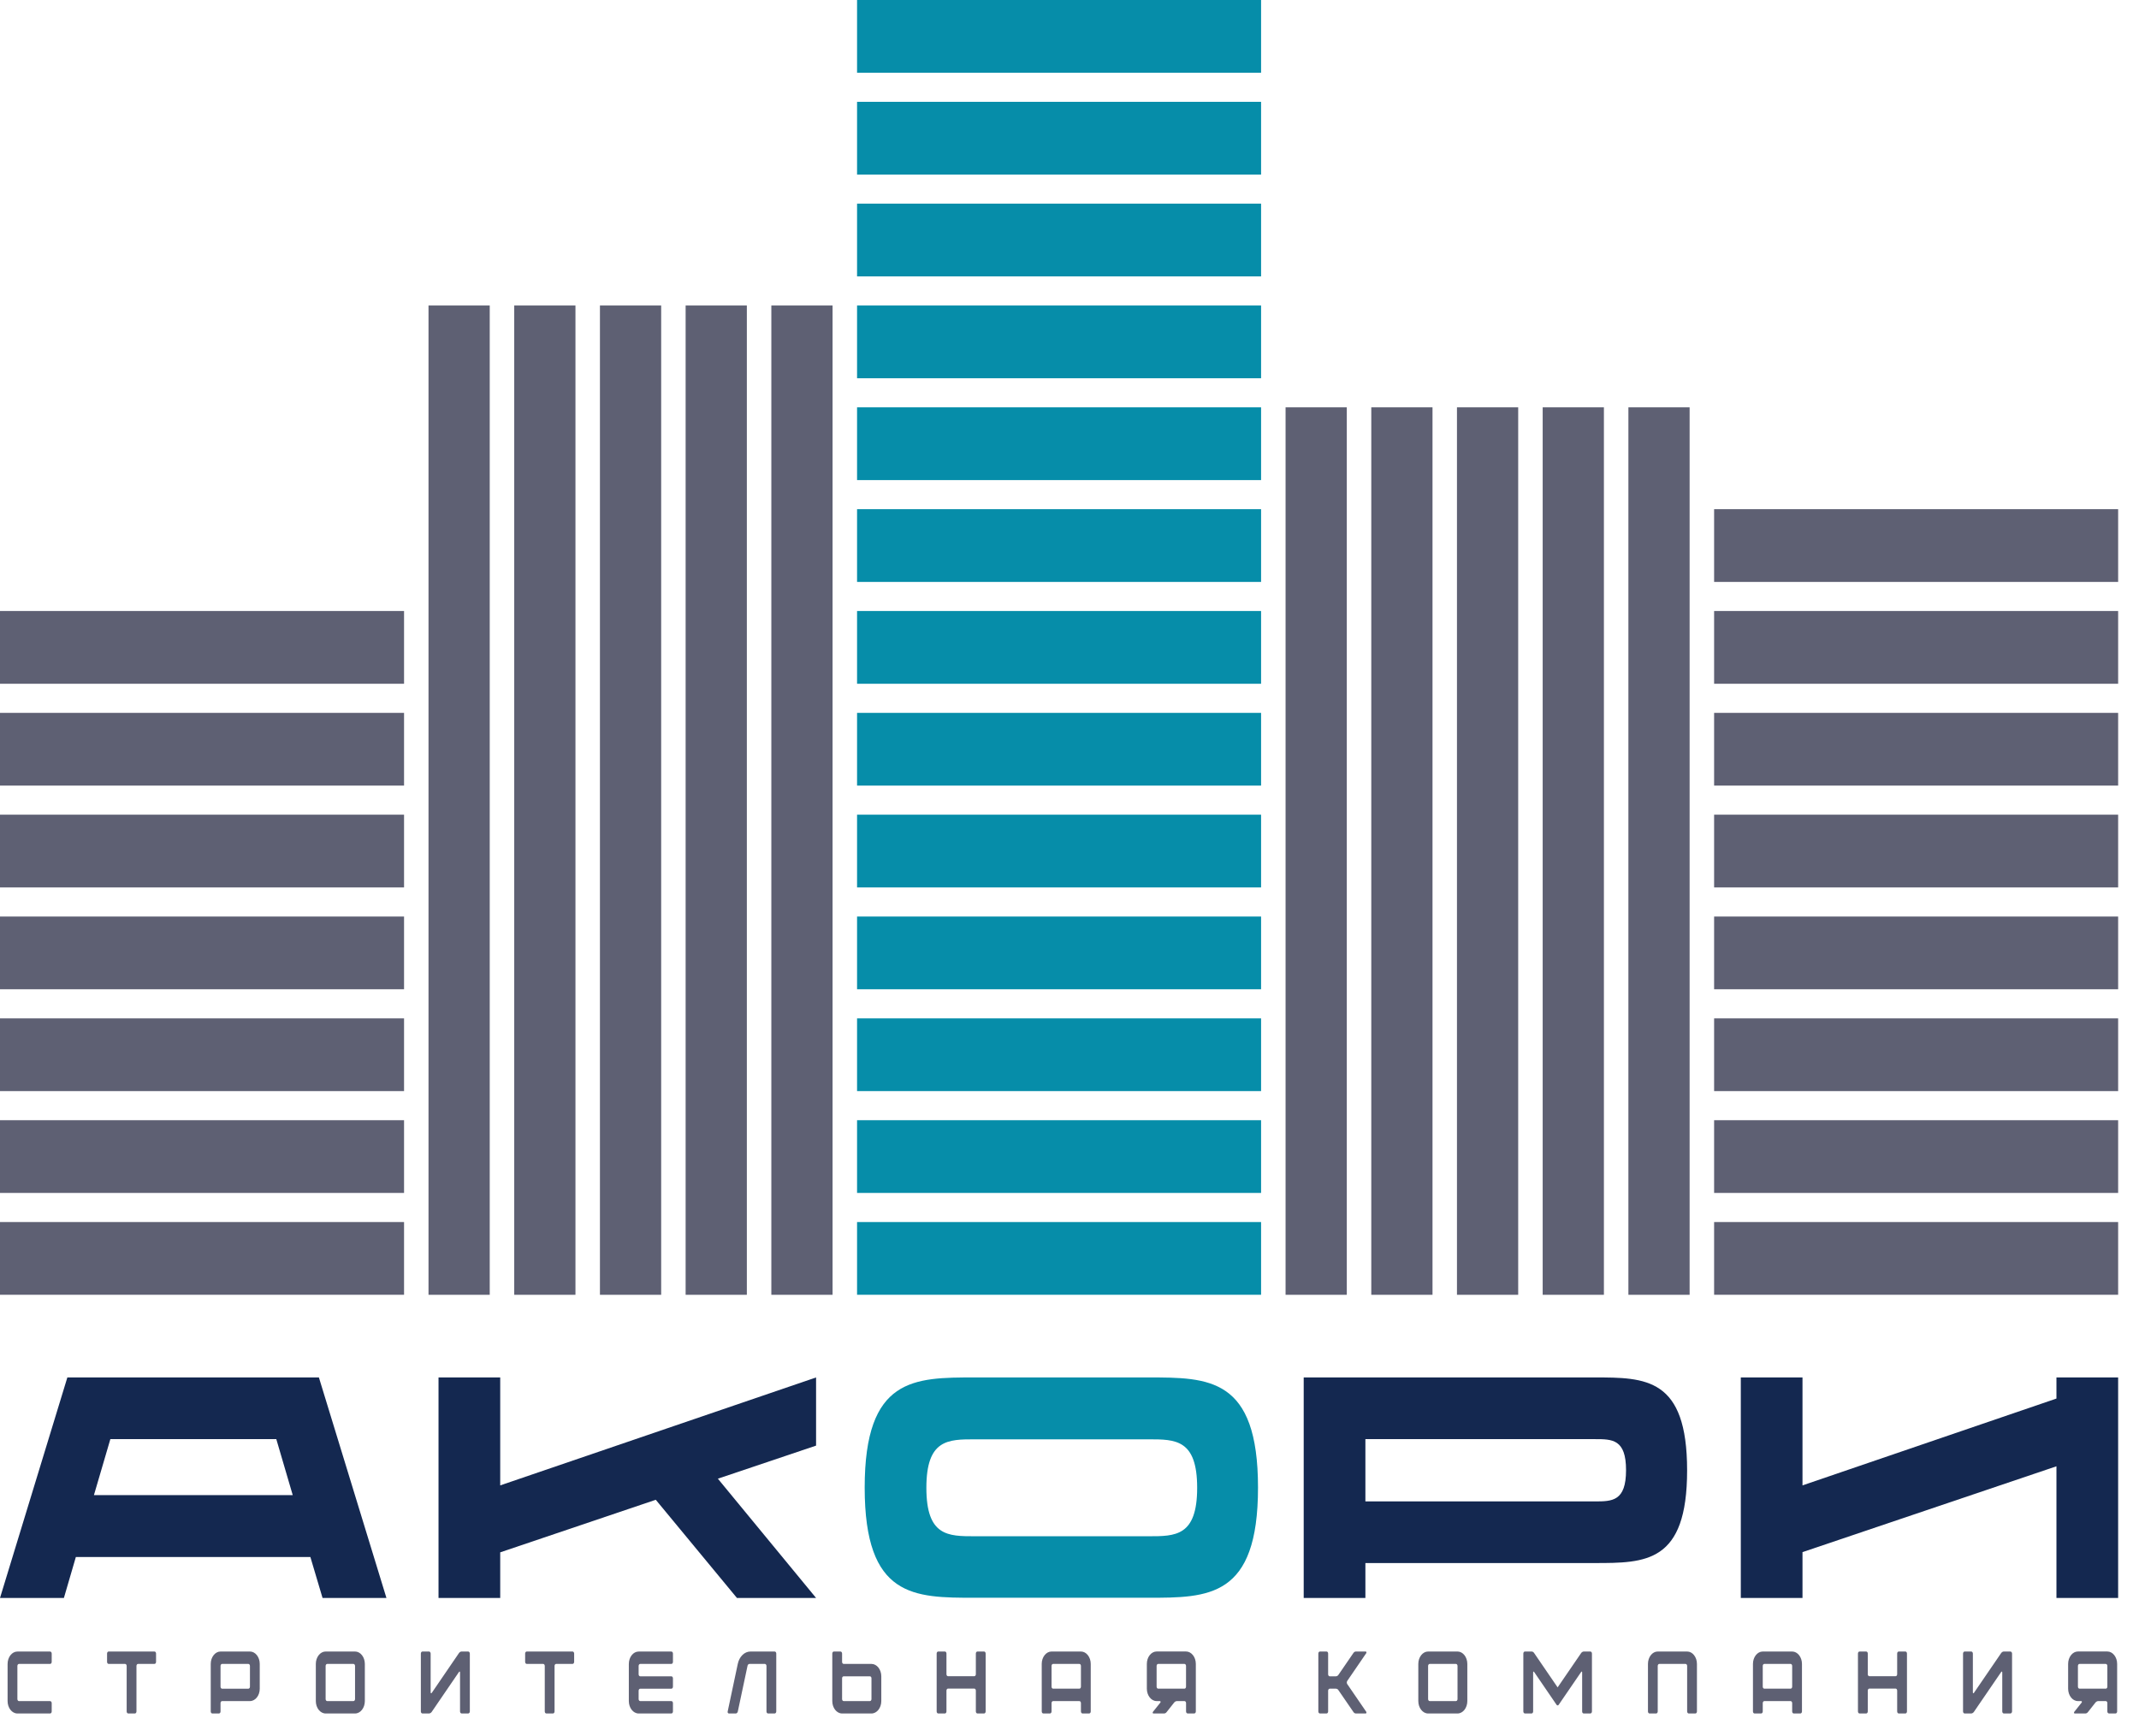
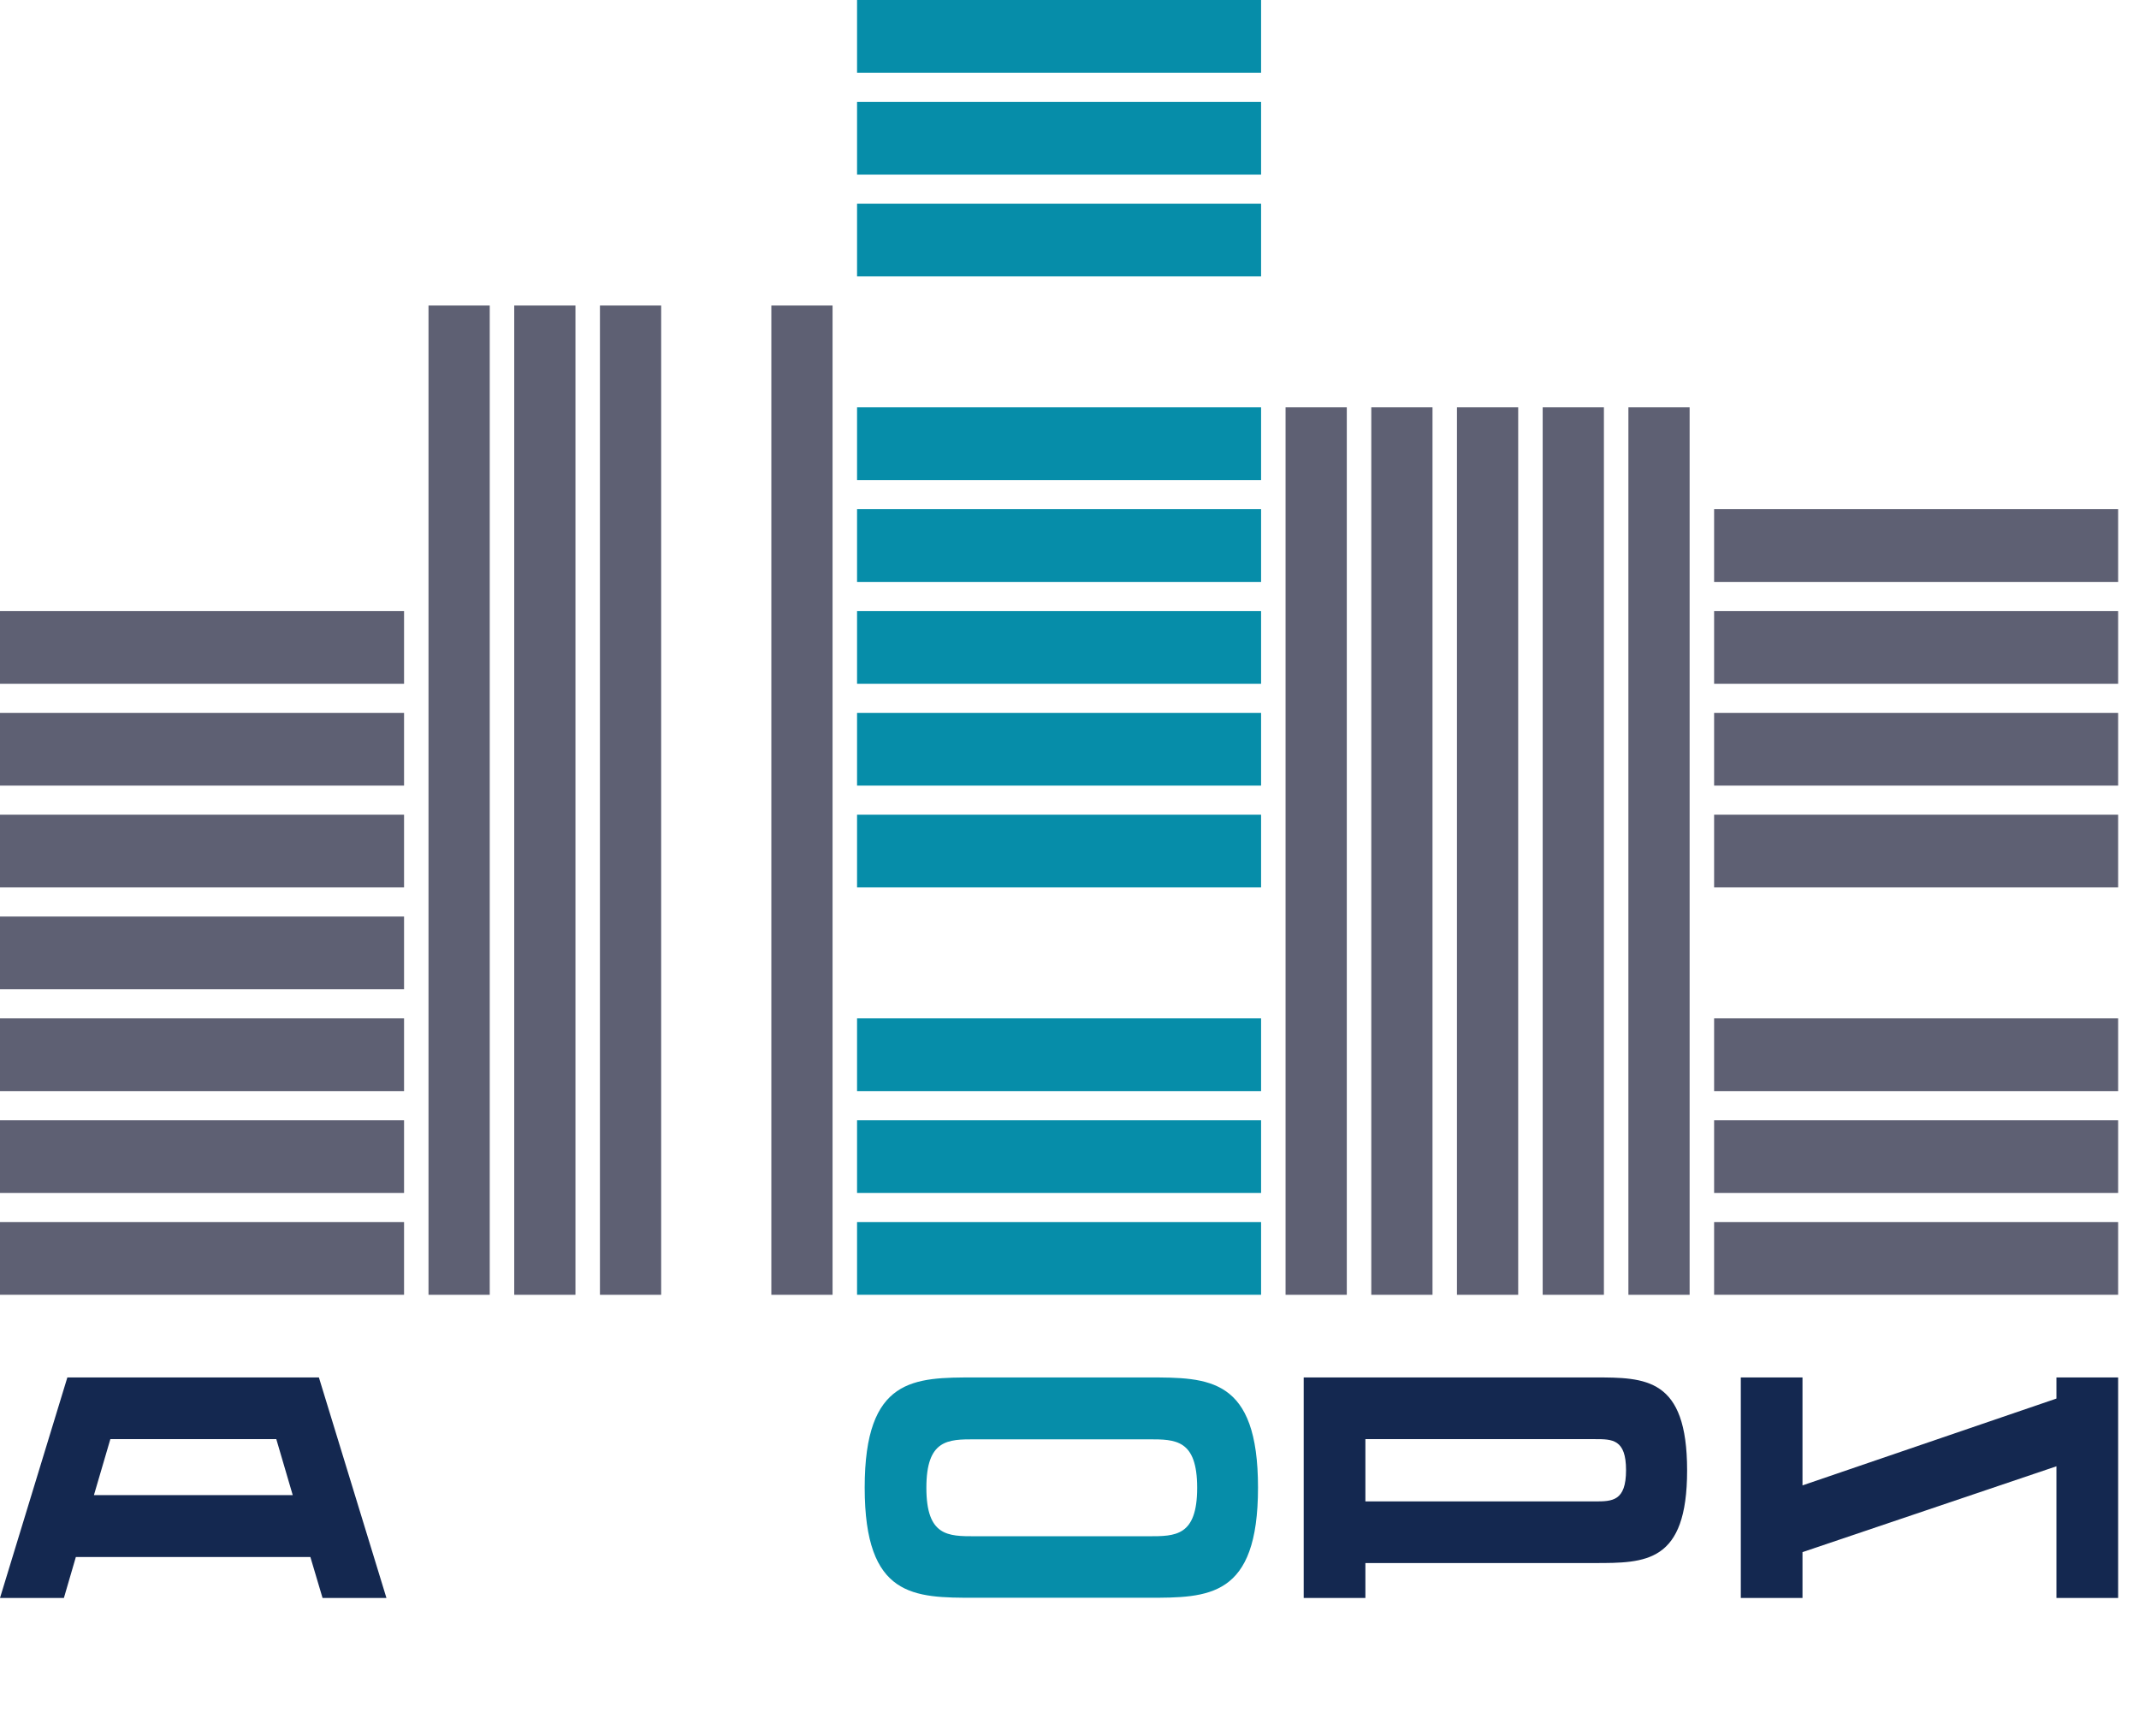
<svg xmlns="http://www.w3.org/2000/svg" width="69" height="56" viewBox="0 0 69 56" fill="none">
  <g clip-path="url(#clip0_1_25)">
    <path d="M37.035 44.434H31.446C29.483 44.434 27.893 44.434 27.893 47.987C27.893 51.541 29.483 51.541 31.446 51.541H37.028C38.991 51.541 40.581 51.541 40.581 47.987C40.581 44.434 38.998 44.434 37.035 44.434ZM37.054 49.557H31.446C30.582 49.557 29.883 49.557 29.883 47.994C29.883 46.43 30.583 46.43 31.446 46.43H37.054C37.917 46.43 38.618 46.43 38.618 47.994C38.618 49.557 37.917 49.557 37.054 49.557Z" fill="#068DA9" />
    <path d="M66.337 44.434V45.115L58.145 47.916V44.434H56.155V51.547H58.145V50.069L66.337 47.3V51.547H68.327V44.434H66.337Z" fill="#142850" />
    <path d="M51.432 44.434H42.055V51.547H44.045V50.421H51.432C53.087 50.421 54.423 50.421 54.423 47.432C54.423 44.441 53.087 44.434 51.432 44.434ZM51.451 48.433H44.045V46.424H51.451C52.008 46.424 52.453 46.424 52.453 47.425C52.453 48.426 52.008 48.433 51.451 48.433Z" fill="#142850" />
-     <path d="M26.325 44.434L16.136 47.916V44.434H14.146V51.547H16.136V50.076L21.154 48.38L23.772 51.547H26.325L23.157 47.7L26.325 46.633V44.434Z" fill="#142850" />
    <path d="M10.405 51.548H12.466L10.287 44.434H2.173L0 51.548H2.061L2.447 50.226H10.012L10.405 51.548ZM3.03 48.23L3.56 46.424H8.913L9.443 48.23H3.03Z" fill="#142850" />
-     <path d="M0.245 54.874C0.245 55.094 0.387 55.274 0.561 55.274H1.616C1.645 55.274 1.668 55.246 1.668 55.209V54.94C1.668 54.903 1.645 54.875 1.616 54.875H0.613C0.584 54.875 0.561 54.846 0.561 54.809V53.741C0.561 53.704 0.584 53.675 0.613 53.675H1.616C1.645 53.675 1.668 53.647 1.668 53.61V53.342C1.668 53.304 1.645 53.276 1.616 53.276H0.561C0.387 53.276 0.245 53.456 0.245 53.676V54.874ZM3.454 53.341V53.609C3.454 53.647 3.476 53.675 3.506 53.675H4.034C4.063 53.675 4.086 53.703 4.086 53.741V55.209C4.086 55.246 4.109 55.274 4.138 55.274H4.35C4.379 55.274 4.402 55.246 4.402 55.209V53.741C4.402 53.703 4.425 53.675 4.454 53.675H4.982C5.012 53.675 5.034 53.647 5.034 53.609V53.341C5.034 53.304 5.012 53.275 4.982 53.275H3.505C3.476 53.275 3.454 53.304 3.454 53.341ZM8.011 53.675C8.04 53.675 8.063 53.703 8.063 53.741V54.409C8.063 54.446 8.04 54.475 8.011 54.475H7.166C7.137 54.475 7.114 54.446 7.114 54.409V53.741C7.114 53.703 7.137 53.675 7.166 53.675H8.011ZM6.798 55.209C6.798 55.246 6.821 55.274 6.85 55.274H7.062C7.092 55.274 7.114 55.246 7.114 55.209V54.94C7.114 54.903 7.137 54.874 7.166 54.874H8.063C8.237 54.874 8.379 54.695 8.379 54.475V53.675C8.379 53.455 8.237 53.275 8.063 53.275H7.114C6.941 53.275 6.798 53.455 6.798 53.675L6.798 55.209ZM10.188 54.874C10.188 55.094 10.33 55.274 10.504 55.274H11.453C11.627 55.274 11.769 55.095 11.769 54.874V53.675C11.769 53.455 11.627 53.275 11.453 53.275H10.504C10.331 53.275 10.188 53.455 10.188 53.675V54.874ZM10.556 54.874C10.527 54.874 10.504 54.846 10.504 54.809V53.741C10.504 53.704 10.527 53.675 10.556 53.675H11.401C11.43 53.675 11.453 53.704 11.453 53.741V54.809C11.453 54.846 11.43 54.874 11.401 54.874H10.556ZM15.156 55.209C15.156 54.586 15.154 53.963 15.156 53.341C15.156 53.306 15.131 53.275 15.102 53.275H14.892C14.858 53.275 14.826 53.295 14.804 53.327L13.926 54.612C13.919 54.62 13.912 54.623 13.903 54.62C13.896 54.617 13.892 54.606 13.892 54.597V53.341C13.892 53.307 13.867 53.275 13.84 53.275H13.628C13.598 53.275 13.576 53.307 13.576 53.341V55.209C13.576 55.243 13.598 55.274 13.628 55.274H13.84C13.867 55.274 13.908 55.252 13.926 55.223C14.219 54.797 14.513 54.366 14.804 53.938C14.824 53.909 14.84 53.918 14.84 53.955V55.209C14.84 55.243 14.863 55.274 14.892 55.274H15.102C15.131 55.274 15.156 55.243 15.156 55.209ZM16.94 53.341V53.609C16.94 53.646 16.963 53.675 16.992 53.675H17.521C17.55 53.675 17.573 53.703 17.573 53.74V55.208C17.573 55.245 17.595 55.274 17.625 55.274H17.837C17.866 55.274 17.889 55.245 17.889 55.208V53.74C17.889 53.703 17.911 53.675 17.941 53.675H18.469C18.498 53.675 18.521 53.646 18.521 53.609V53.341C18.521 53.304 18.498 53.275 18.469 53.275H16.992C16.963 53.275 16.94 53.304 16.94 53.341ZM20.285 54.874C20.285 55.094 20.427 55.274 20.601 55.274H21.656C21.685 55.274 21.708 55.246 21.708 55.209V54.94C21.708 54.903 21.685 54.874 21.656 54.874H20.653C20.624 54.874 20.601 54.846 20.601 54.809V54.54C20.601 54.503 20.624 54.475 20.653 54.475H21.656C21.685 54.475 21.708 54.446 21.708 54.409V54.141C21.708 54.104 21.685 54.075 21.656 54.075H20.653C20.624 54.075 20.601 54.047 20.601 54.01V53.741C20.601 53.704 20.624 53.675 20.653 53.675H21.656C21.685 53.675 21.708 53.647 21.708 53.61V53.342C21.708 53.304 21.685 53.276 21.656 53.276H20.601C20.427 53.276 20.285 53.456 20.285 53.676V54.874ZM23.799 53.675L23.474 55.208C23.469 55.225 23.471 55.243 23.48 55.254C23.487 55.265 23.498 55.274 23.512 55.274H23.733C23.765 55.274 23.792 55.248 23.801 55.208L24.113 53.74C24.119 53.7 24.147 53.675 24.178 53.675H24.671C24.7 53.675 24.725 53.703 24.725 53.74V55.208C24.725 55.245 24.747 55.274 24.777 55.274H24.987C25.016 55.274 25.041 55.245 25.041 55.208V53.34C25.041 53.303 25.016 53.275 24.987 53.275H24.21C24.016 53.275 23.849 53.438 23.799 53.675ZM27.216 54.874C27.186 54.874 27.164 54.846 27.164 54.809V54.14C27.164 54.103 27.186 54.075 27.216 54.075H28.06C28.09 54.075 28.112 54.103 28.112 54.14V54.809C28.112 54.846 28.09 54.874 28.06 54.874H27.216ZM26.848 54.874C26.848 55.094 26.99 55.274 27.164 55.274H28.112C28.286 55.274 28.429 55.094 28.429 54.874V54.075C28.429 53.855 28.286 53.675 28.112 53.675H27.216C27.186 53.675 27.164 53.646 27.164 53.609V53.341C27.164 53.304 27.141 53.275 27.112 53.275H26.9C26.87 53.275 26.848 53.304 26.848 53.341L26.848 54.874ZM30.215 55.208C30.215 55.245 30.237 55.274 30.267 55.274H30.479C30.508 55.274 30.531 55.245 30.531 55.208V54.537C30.531 54.5 30.553 54.471 30.583 54.471H31.427C31.457 54.471 31.479 54.5 31.479 54.537V55.208C31.479 55.245 31.502 55.274 31.531 55.274H31.743C31.773 55.274 31.795 55.245 31.795 55.208V53.34C31.795 53.303 31.773 53.275 31.743 53.275H31.531C31.502 53.275 31.479 53.303 31.479 53.34V54.007C31.479 54.044 31.457 54.072 31.427 54.072H30.583C30.553 54.072 30.531 54.044 30.531 54.007V53.34C30.531 53.303 30.508 53.275 30.479 53.275H30.267C30.237 53.275 30.215 53.303 30.215 53.34V55.208ZM34.817 53.675C34.847 53.675 34.869 53.703 34.869 53.74V54.409C34.869 54.446 34.847 54.474 34.817 54.474H33.972C33.943 54.474 33.921 54.446 33.921 54.409V53.74C33.921 53.703 33.943 53.675 33.972 53.675H34.817ZM33.605 55.208C33.605 55.245 33.627 55.274 33.657 55.274H33.869C33.898 55.274 33.921 55.245 33.921 55.208V54.94C33.921 54.903 33.943 54.874 33.972 54.874H34.817C34.847 54.874 34.869 54.903 34.869 54.94V55.208C34.869 55.245 34.892 55.274 34.921 55.274H35.133C35.163 55.274 35.185 55.245 35.185 55.208V53.675C35.185 53.455 35.043 53.275 34.869 53.275H33.92C33.747 53.275 33.604 53.455 33.604 53.675L33.605 55.208ZM38.207 53.675C38.236 53.675 38.259 53.703 38.259 53.74V54.409C38.259 54.446 38.236 54.474 38.207 54.474H37.362C37.333 54.474 37.31 54.446 37.31 54.409V53.74C37.31 53.703 37.333 53.675 37.362 53.675H38.207ZM36.995 54.474C36.995 54.694 37.137 54.874 37.311 54.874H37.417C37.426 54.874 37.433 54.88 37.437 54.891C37.44 54.903 37.437 54.914 37.433 54.92L37.189 55.225C37.184 55.234 37.182 55.245 37.184 55.257C37.189 55.268 37.196 55.274 37.205 55.274H37.548C37.582 55.274 37.614 55.257 37.636 55.225L37.878 54.919C37.903 54.891 37.934 54.874 37.968 54.874H38.208C38.237 54.874 38.26 54.902 38.26 54.939V55.208C38.26 55.245 38.282 55.273 38.311 55.273H38.524C38.553 55.273 38.575 55.245 38.575 55.208V53.674C38.575 53.455 38.433 53.274 38.259 53.274H37.311C37.137 53.274 36.995 53.454 36.995 53.674V54.474ZM42.527 55.208C42.527 55.245 42.55 55.274 42.579 55.274H42.791C42.821 55.274 42.843 55.245 42.843 55.208V54.54C42.843 54.503 42.866 54.474 42.895 54.474H43.092C43.126 54.474 43.157 54.491 43.178 54.526L43.656 55.222C43.677 55.257 43.708 55.274 43.742 55.274H44.056C44.065 55.274 44.074 55.268 44.076 55.257C44.081 55.245 44.079 55.234 44.074 55.222L43.46 54.326C43.44 54.297 43.44 54.252 43.46 54.223L44.074 53.326C44.079 53.315 44.081 53.303 44.076 53.292C44.074 53.281 44.065 53.275 44.056 53.275H43.742C43.708 53.275 43.677 53.292 43.656 53.326L43.178 54.023C43.157 54.057 43.126 54.075 43.092 54.075H42.895C42.866 54.075 42.843 54.046 42.843 54.009V53.34C42.843 53.303 42.821 53.275 42.791 53.275H42.579C42.55 53.275 42.527 53.303 42.527 53.34V55.208ZM45.752 54.874C45.752 55.094 45.894 55.274 46.068 55.274H47.017C47.191 55.274 47.333 55.094 47.333 54.874V53.675C47.333 53.455 47.191 53.275 47.017 53.275H46.068C45.895 53.275 45.752 53.455 45.752 53.675V54.874ZM46.12 54.874C46.091 54.874 46.068 54.846 46.068 54.809V53.741C46.068 53.703 46.091 53.675 46.12 53.675H46.965C46.994 53.675 47.017 53.703 47.017 53.741V54.809C47.017 54.846 46.994 54.874 46.965 54.874H46.12ZM49.14 53.341V55.209C49.14 55.246 49.165 55.274 49.194 55.274H49.404C49.433 55.274 49.456 55.246 49.456 55.209V53.955C49.456 53.918 49.472 53.909 49.49 53.938C49.731 54.289 49.971 54.64 50.212 54.994C50.221 55.006 50.235 55.014 50.246 55.014C50.26 55.014 50.271 55.006 50.28 54.994C50.522 54.64 50.761 54.289 51.003 53.938C51.021 53.909 51.037 53.918 51.037 53.952V55.209C51.037 55.246 51.059 55.274 51.089 55.274H51.301C51.328 55.274 51.353 55.246 51.353 55.209V53.341C51.353 53.304 51.33 53.275 51.301 53.275H51.089C51.059 53.275 51.021 53.298 51.003 53.327C50.75 53.695 50.497 54.063 50.246 54.432L49.49 53.327C49.469 53.292 49.438 53.275 49.404 53.275H49.192C49.162 53.275 49.14 53.304 49.14 53.341ZM53.16 53.675V55.208C53.16 55.245 53.182 55.274 53.211 55.274H53.424C53.453 55.274 53.475 55.245 53.475 55.208V53.74C53.475 53.703 53.498 53.675 53.527 53.675H54.372C54.401 53.675 54.424 53.703 54.424 53.74V55.208C54.424 55.245 54.447 55.274 54.476 55.274H54.688C54.718 55.274 54.74 55.245 54.74 55.208V53.675C54.74 53.455 54.598 53.275 54.424 53.275H53.475C53.301 53.275 53.16 53.455 53.16 53.675ZM57.76 53.675C57.789 53.675 57.812 53.703 57.812 53.74V54.409C57.812 54.446 57.789 54.474 57.76 54.474H56.915C56.886 54.474 56.863 54.446 56.863 54.409V53.74C56.863 53.703 56.886 53.675 56.915 53.675H57.76ZM56.547 55.208C56.547 55.245 56.569 55.274 56.599 55.274H56.811C56.84 55.274 56.863 55.245 56.863 55.208V54.94C56.863 54.903 56.886 54.874 56.915 54.874H57.76C57.789 54.874 57.812 54.903 57.812 54.94V55.208C57.812 55.245 57.834 55.274 57.864 55.274H58.076C58.105 55.274 58.128 55.245 58.128 55.208V53.675C58.128 53.455 57.985 53.275 57.811 53.275H56.863C56.689 53.275 56.547 53.455 56.547 53.675L56.547 55.208ZM59.934 55.208C59.934 55.245 59.957 55.274 59.986 55.274H60.199C60.228 55.274 60.251 55.245 60.251 55.208V54.537C60.251 54.5 60.273 54.471 60.303 54.471H61.147C61.177 54.471 61.199 54.5 61.199 54.537V55.208C61.199 55.245 61.222 55.274 61.251 55.274H61.463C61.493 55.274 61.515 55.245 61.515 55.208V53.34C61.515 53.303 61.493 53.275 61.463 53.275H61.251C61.222 53.275 61.199 53.303 61.199 53.34V54.007C61.199 54.044 61.177 54.072 61.147 54.072H60.303C60.273 54.072 60.251 54.044 60.251 54.007V53.34C60.251 53.303 60.228 53.275 60.199 53.275H59.986C59.957 53.275 59.934 53.303 59.934 53.34V55.208ZM64.905 55.208C64.905 54.586 64.903 53.963 64.905 53.34C64.905 53.306 64.88 53.275 64.851 53.275H64.641C64.607 53.275 64.575 53.295 64.553 53.326L63.674 54.611C63.667 54.62 63.661 54.623 63.652 54.62C63.645 54.617 63.641 54.606 63.641 54.597V53.341C63.641 53.306 63.616 53.275 63.589 53.275H63.376C63.347 53.275 63.324 53.307 63.324 53.341V55.209C63.324 55.243 63.347 55.274 63.376 55.274H63.589C63.616 55.274 63.656 55.251 63.674 55.223C63.968 54.797 64.262 54.366 64.553 53.938C64.573 53.909 64.589 53.918 64.589 53.955V55.208C64.589 55.243 64.611 55.274 64.641 55.274H64.851C64.88 55.274 64.905 55.242 64.905 55.208ZM67.927 53.675C67.956 53.675 67.979 53.703 67.979 53.74V54.409C67.979 54.446 67.956 54.474 67.927 54.474H67.082C67.053 54.474 67.03 54.446 67.03 54.409V53.74C67.03 53.703 67.053 53.675 67.082 53.675H67.927ZM66.714 54.474C66.714 54.694 66.856 54.874 67.03 54.874H67.137C67.146 54.874 67.152 54.88 67.157 54.891C67.159 54.903 67.157 54.914 67.152 54.92L66.909 55.225C66.904 55.234 66.902 55.245 66.904 55.257C66.909 55.268 66.915 55.274 66.924 55.274H67.268C67.302 55.274 67.333 55.257 67.356 55.225L67.597 54.919C67.622 54.891 67.654 54.874 67.688 54.874H67.927C67.957 54.874 67.979 54.902 67.979 54.939V55.208C67.979 55.245 68.002 55.273 68.031 55.273H68.243C68.273 55.273 68.295 55.245 68.295 55.208V53.674C68.295 53.455 68.153 53.274 67.979 53.274H67.03C66.857 53.274 66.714 53.454 66.714 53.674V54.474Z" fill="#5E6073" />
    <path d="M40.68 39.421H27.647V41.767H40.68V39.421Z" fill="#068DA9" />
    <path d="M40.68 36.136H27.647V38.482H40.68V36.136Z" fill="#068DA9" />
    <path d="M40.68 32.851H27.647V35.197H40.68V32.851Z" fill="#068DA9" />
-     <path d="M40.68 29.566H27.647V31.912H40.68V29.566Z" fill="#068DA9" />
    <path d="M40.68 26.28H27.647V28.627H40.68V26.28Z" fill="#068DA9" />
    <path d="M40.68 22.996H27.647V25.342H40.68V22.996Z" fill="#068DA9" />
    <path d="M40.68 19.71H27.647V22.057H40.68V19.71Z" fill="#068DA9" />
    <path d="M40.68 16.425H27.647V18.772H40.68V16.425Z" fill="#068DA9" />
    <path d="M40.68 13.14H27.647V15.487H40.68V13.14Z" fill="#068DA9" />
-     <path d="M40.68 9.855H27.647V12.202H40.68V9.855Z" fill="#068DA9" />
    <path d="M40.68 6.57H27.647V8.916H40.68V6.57Z" fill="#068DA9" />
    <path d="M40.68 3.285H27.647V5.632H40.68V3.285Z" fill="#068DA9" />
    <path d="M40.68 0H27.647V2.346H40.68V0Z" fill="#068DA9" />
    <path d="M13.823 9.855V41.768H15.798V9.855H13.823Z" fill="#5E6073" />
    <path d="M16.588 9.855V41.768H18.563V9.855H16.588Z" fill="#5E6073" />
    <path d="M19.353 9.855V41.768H21.328V9.855H19.353Z" fill="#5E6073" />
-     <path d="M22.117 9.855V41.768H24.092V9.855H22.117Z" fill="#5E6073" />
+     <path d="M22.117 9.855V41.768V9.855H22.117Z" fill="#5E6073" />
    <path d="M24.882 9.855V41.768H26.857V9.855H24.882Z" fill="#5E6073" />
    <path d="M41.47 13.14V41.768H43.445V13.14H41.47Z" fill="#5E6073" />
    <path d="M44.235 13.14V41.768H46.21V13.14H44.235Z" fill="#5E6073" />
    <path d="M46.999 13.14V41.768H48.974V13.14H46.999Z" fill="#5E6073" />
    <path d="M49.764 13.14V41.768H51.739V13.14H49.764Z" fill="#5E6073" />
    <path d="M52.529 13.14V41.768H54.504V13.14H52.529Z" fill="#5E6073" />
    <path d="M68.327 39.421H55.294V41.767H68.327V39.421Z" fill="#5E6073" />
    <path d="M68.327 36.136H55.294V38.482H68.327V36.136Z" fill="#5E6073" />
    <path d="M68.327 32.851H55.294V35.197H68.327V32.851Z" fill="#5E6073" />
-     <path d="M68.327 29.566H55.294V31.912H68.327V29.566Z" fill="#5E6073" />
    <path d="M68.327 26.28H55.294V28.627H68.327V26.28Z" fill="#5E6073" />
    <path d="M68.327 22.996H55.294V25.342H68.327V22.996Z" fill="#5E6073" />
    <path d="M68.327 19.71H55.294V22.057H68.327V19.71Z" fill="#5E6073" />
    <path d="M68.327 16.425H55.294V18.772H68.327V16.425Z" fill="#5E6073" />
    <path d="M13.034 39.421H0V41.767H13.034V39.421Z" fill="#5E6073" />
    <path d="M13.034 36.136H0V38.482H13.034V36.136Z" fill="#5E6073" />
    <path d="M13.034 32.851H0V35.197H13.034V32.851Z" fill="#5E6073" />
    <path d="M13.034 29.566H0V31.912H13.034V29.566Z" fill="#5E6073" />
    <path d="M13.034 26.28H0V28.627H13.034V26.28Z" fill="#5E6073" />
    <path d="M13.034 22.996H0V25.342H13.034V22.996Z" fill="#5E6073" />
    <path d="M13.034 19.71H0V22.057H13.034V19.71Z" fill="#5E6073" />
  </g>
  <defs>
    <clipPath id="clip0_1_25">
      <rect width="69" height="56" fill="white" />
    </clipPath>
  </defs>
</svg>